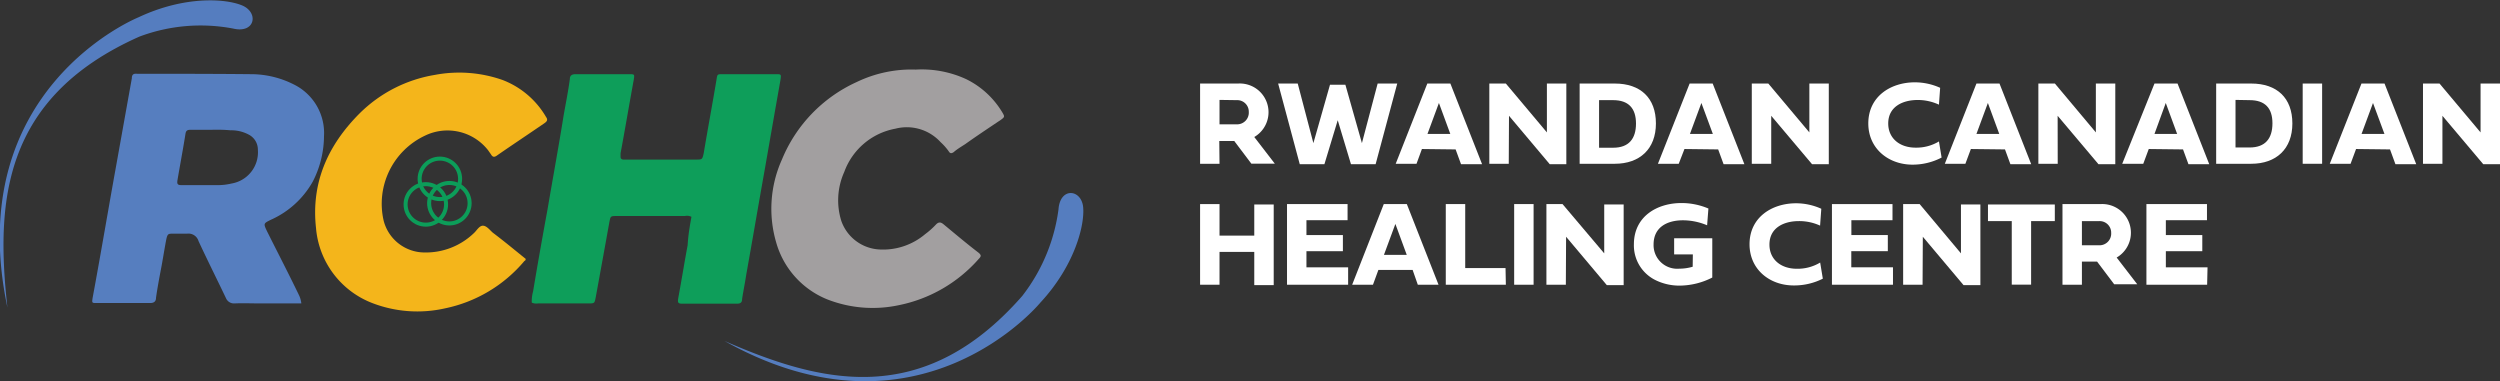
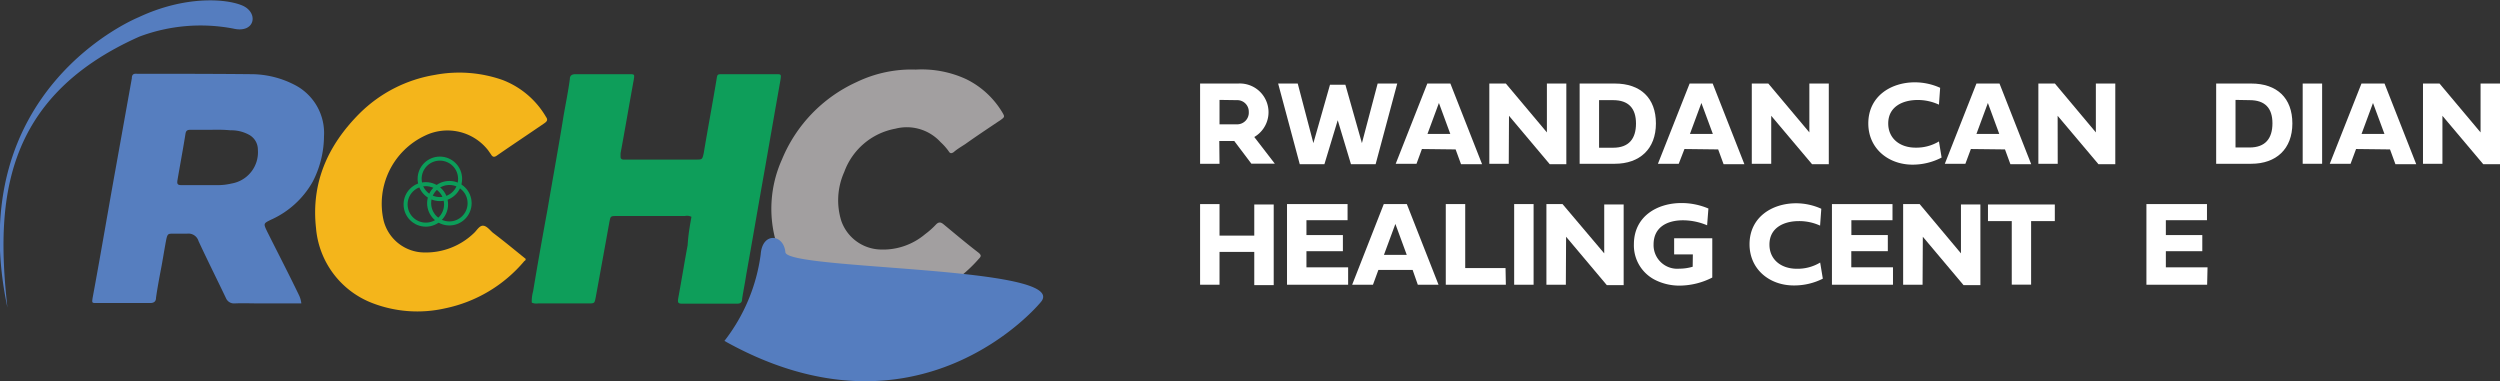
<svg xmlns="http://www.w3.org/2000/svg" id="Layer_1" data-name="Layer 1" viewBox="0 0 310.04 47.28">
  <rect x="0" y="0" width="310.04" height="47.28" fill="#333333" stroke="none" />
  <defs>
    <style>.cls-1{isolation:isolate;}.cls-2{fill:#fff;}.cls-3{fill:#567ebf;}.cls-4{fill:#0e9e5a;}.cls-5{fill:#f4b51b;}.cls-6{fill:#a29fa0;}.cls-7{fill:none;stroke:#0c9d59;stroke-miterlimit:10;stroke-width:0.5px;}.cls-8{fill:#557dbf;}</style>
  </defs>
  <title>RCHC colour logo</title>
  <g id="Rwandan_Canadian_Healing_centre" data-name="Rwandan Canadian Healing centre" class="cls-1">
    <g class="cls-1">
      <path class="cls-2" d="M172.05,34.89h-2.41V24.94h4.72a3.56,3.56,0,0,1,2,6.63l2.55,3.31H176l-2.12-2.81h-1.86Zm0-7.92V30h2.15a1.45,1.45,0,0,0,1.48-1.54A1.43,1.43,0,0,0,174.2,27Z" transform="translate(-20.81 -14.58)" />
      <path class="cls-2" d="M179.32,24.94h2.43l1.94,7.39,2.06-7.24h1.91l2.05,7.24,1.95-7.39h2.43l-2.68,10h-3.06l-1.64-5.45-1.65,5.45H182Z" transform="translate(-20.81 -14.58)" />
      <path class="cls-2" d="M197.15,33.06l-.67,1.83H193.9l3.92-9.95h2.86l3.93,10H202l-.67-1.83Zm3.52-1.87-1.41-3.84-1.42,3.84Z" transform="translate(-20.81 -14.58)" />
      <path class="cls-2" d="M207.92,34.89h-2.41V24.94h2.05L212.65,31V24.94h2.41v10H213l-5.05-6Z" transform="translate(-20.81 -14.58)" />
      <path class="cls-2" d="M216.71,34.89V24.94h4.36c3.19,0,5.1,1.79,5.1,4.95s-2,5-5.1,5ZM219.12,27v5.9h1.75c1.93,0,2.83-1.1,2.83-3S222.76,27,220.87,27Z" transform="translate(-20.81 -14.58)" />
      <path class="cls-2" d="M229.71,33.06,229,34.89h-2.58l3.93-9.95h2.86l3.93,10h-2.58l-.67-1.83Zm3.52-1.87-1.42-3.84-1.42,3.84Z" transform="translate(-20.81 -14.58)" />
      <path class="cls-2" d="M240.47,34.89h-2.41V24.94h2.05L245.2,31V24.94h2.41v10h-2.08l-5.06-6Z" transform="translate(-20.81 -14.58)" />
      <path class="cls-2" d="M258.28,24.79a7.62,7.62,0,0,1,3.14.68l-.15,2.09a6.23,6.23,0,0,0-2.63-.58c-1.86,0-3.66.82-3.66,2.91,0,1.86,1.44,3,3.39,3a5.41,5.41,0,0,0,2.9-.77l.33,2A7.78,7.78,0,0,1,258,35c-3,0-5.49-2-5.49-5.11C252.51,26.52,255.31,24.79,258.28,24.79Z" transform="translate(-20.81 -14.58)" />
      <path class="cls-2" d="M265.23,33.06l-.68,1.83H262l3.92-9.95h2.86l3.93,10h-2.58l-.67-1.83Zm3.52-1.87-1.41-3.84-1.42,3.84Z" transform="translate(-20.81 -14.58)" />
      <path class="cls-2" d="M276,34.89h-2.4V24.94h2.05L280.73,31V24.94h2.41v10h-2.09l-5.06-6Z" transform="translate(-20.81 -14.58)" />
-       <path class="cls-2" d="M287.29,33.06l-.68,1.83H284L288,24.94h2.86l3.93,10h-2.58l-.67-1.83Zm3.52-1.87-1.41-3.84L288,31.19Z" transform="translate(-20.81 -14.58)" />
      <path class="cls-2" d="M295.65,34.89V24.94H300c3.19,0,5.1,1.79,5.1,4.95s-2,5-5.1,5Zm2.4-7.92v5.9h1.75c1.93,0,2.83-1.1,2.83-3S301.69,27,299.8,27Z" transform="translate(-20.81 -14.58)" />
      <path class="cls-2" d="M308.79,34.89h-2.41V24.94h2.41Z" transform="translate(-20.81 -14.58)" />
      <path class="cls-2" d="M313,33.06l-.68,1.83h-2.58l3.93-9.95h2.86l3.93,10h-2.58l-.67-1.83Zm3.52-1.87-1.42-3.84-1.42,3.84Z" transform="translate(-20.81 -14.58)" />
      <path class="cls-2" d="M323.71,34.89H321.3V24.94h2.05L328.44,31V24.94h2.41v10h-2.08l-5.06-6Z" transform="translate(-20.81 -14.58)" />
    </g>
    <g class="cls-1">
      <path class="cls-2" d="M172.05,49.89h-2.41v-10h2.41V43.8h4.31V39.94h2.41v10h-2.41V45.82h-4.31Z" transform="translate(-20.81 -14.58)" />
      <path class="cls-2" d="M188,49.89h-7.58v-10h7.51v2h-5.1v1.84h4.52v2h-4.52v2H188Z" transform="translate(-20.81 -14.58)" />
      <path class="cls-2" d="M191.75,48.06l-.67,1.83H188.5l3.92-10h2.86l3.93,10h-2.57L196,48.06Zm3.52-1.87-1.41-3.84-1.42,3.84Z" transform="translate(-20.81 -14.58)" />
      <path class="cls-2" d="M207.56,49.89h-7.45v-10h2.41v7.93h5Z" transform="translate(-20.81 -14.58)" />
      <path class="cls-2" d="M211,49.89h-2.41v-10H211Z" transform="translate(-20.81 -14.58)" />
      <path class="cls-2" d="M215,49.89h-2.41v-10h2L219.76,46V39.94h2.41v10h-2.09l-5.05-6Z" transform="translate(-20.81 -14.58)" />
      <path class="cls-2" d="M230.75,46.13h-2.32v-2h4.73V49a9,9,0,0,1-4,1,6.68,6.68,0,0,1-3-.66,4.79,4.79,0,0,1-2.72-4.47c0-3.43,2.85-5.11,5.9-5.11a8.56,8.56,0,0,1,3.34.68l-.16,2.08a7.73,7.73,0,0,0-3-.62c-1.91,0-3.64.82-3.64,3a2.93,2.93,0,0,0,3.18,3,5.92,5.92,0,0,0,1.67-.24Z" transform="translate(-20.81 -14.58)" />
      <path class="cls-2" d="M243.55,39.79a7.61,7.61,0,0,1,3.13.68l-.15,2.09A6.19,6.19,0,0,0,243.9,42c-1.86,0-3.65.82-3.65,2.91,0,1.86,1.44,3,3.39,3a5.41,5.41,0,0,0,2.9-.77l.33,2a7.85,7.85,0,0,1-3.61.84c-3,0-5.48-2-5.48-5.11C237.78,41.52,240.57,39.79,243.55,39.79Z" transform="translate(-20.81 -14.58)" />
      <path class="cls-2" d="M255.57,49.89H248v-10h7.51v2h-5.1v1.84h4.52v2H250.4v2h5.17Z" transform="translate(-20.81 -14.58)" />
      <path class="cls-2" d="M259.24,49.89h-2.41v-10h2.05L264,46V39.94h2.41v10h-2.09l-5.05-6Z" transform="translate(-20.81 -14.58)" />
      <path class="cls-2" d="M270.3,42h-2.95V39.94h8.29V42H272.7v7.88h-2.4Z" transform="translate(-20.81 -14.58)" />
-       <path class="cls-2" d="M279,49.89h-2.41v-10h4.72a3.56,3.56,0,0,1,2,6.63l2.55,3.31H283l-2.12-2.81H279ZM279,42V45h2.15a1.45,1.45,0,0,0,1.48-1.54A1.43,1.43,0,0,0,281.17,42Z" transform="translate(-20.81 -14.58)" />
      <path class="cls-2" d="M294.53,49.89H287v-10h7.51v2h-5.1v1.84h4.52v2h-4.52v2h5.17Z" transform="translate(-20.81 -14.58)" />
    </g>
  </g>
  <g id="RCHC_Logo-01" data-name="RCHC Logo-01">
    <path id="Path_1" data-name="Path 1" class="cls-3" d="M58.18,52.21h-5c-1.13,0-2.2-.05-3.33,0a1.07,1.07,0,0,1-1-.62c-1.12-2.35-2.3-4.7-3.42-7.11A1.3,1.3,0,0,0,44,43.56c-.57,0-1.18,0-1.74,0s-.67,0-.82.67c-.26,1.33-.46,2.71-.72,4-.2,1.07-.41,2.2-.56,3.27,0,.41-.2.66-.72.66H32.81c-.61,0-.61,0-.51-.66,1-5.37,1.89-10.69,2.86-16.06.67-3.73,1.33-7.42,2-11.15,0-.46.2-.61.66-.56,4.76,0,9.46,0,14.22.05a11.73,11.73,0,0,1,5.22,1.28,6.71,6.71,0,0,1,3.73,6.44,12.47,12.47,0,0,1-1.38,5.58,11.17,11.17,0,0,1-5.22,4.76c-.92.46-.92.46-.46,1.43,1.33,2.66,2.71,5.32,4,8A3.23,3.23,0,0,1,58.18,52.21ZM47,30.68H44.37c-.36,0-.51.15-.56.51-.31,1.95-.67,3.84-1,5.78-.05.41,0,.57.51.57h4.46a7.32,7.32,0,0,0,1.74-.2,3.93,3.93,0,0,0,3.27-4.2,2.09,2.09,0,0,0-1.18-1.89,4.54,4.54,0,0,0-2.2-.51A19.24,19.24,0,0,0,47,30.68Z" transform="translate(-20.81 -14.58)" />
    <path id="Path_2" data-name="Path 2" class="cls-4" d="M106.56,41.47a1.21,1.21,0,0,0-.82-.1H97.3c-.77,0-.77,0-.92.77-.56,3.12-1.12,6.19-1.69,9.31-.15.76-.15.76-.92.76H87.53a1.37,1.37,0,0,1-.77-.1,4.31,4.31,0,0,1,.16-1.38c.56-3.37,1.17-6.8,1.79-10.17.66-3.89,1.38-7.78,2-11.67.26-1.48.57-3,.77-4.5,0-.46.26-.61.72-.61h6.6c.71,0,.71,0,.61.67-.56,3.06-1.07,6.08-1.64,9.15,0,.15,0,.31,0,.41s0,.31.31.36h9c.82,0,.82,0,1-.77.51-3.07,1.08-6.09,1.59-9.15.1-.67.1-.67.76-.67h6.6c.67,0,.67,0,.57.72-.67,3.78-1.33,7.57-2,11.4-.76,4.24-1.48,8.49-2.25,12.78-.15,1-.36,2-.51,3,0,.41-.2.56-.61.56h-6.86c-.51,0-.51-.2-.46-.61.41-2.2.77-4.45,1.18-6.65C106.15,43.82,106.35,42.64,106.56,41.47Z" transform="translate(-20.81 -14.58)" />
    <path id="Path_3" data-name="Path 3" class="cls-5" d="M86,46.68c0,.1,0,.2-.15.26A17.45,17.45,0,0,1,76,52.82a15.53,15.53,0,0,1-8.9-.61A10.94,10.94,0,0,1,60,42.85c-.62-5.63,1.48-10.28,5.42-14.22a17.21,17.21,0,0,1,9.31-4.76,16.24,16.24,0,0,1,8.38.62,10.63,10.63,0,0,1,5.42,4.6c.26.36.1.56-.2.77-1.94,1.33-3.93,2.65-5.88,4-.35.26-.56.2-.76-.15l-.36-.51a6.39,6.39,0,0,0-7.83-1.79,9.33,9.33,0,0,0-5.11,10.54,5.25,5.25,0,0,0,5,3.94,8.59,8.59,0,0,0,6.19-2.4c.35-.31.66-.92,1.12-.92s.87.56,1.23.87C83.39,44.54,84.67,45.61,86,46.68Z" transform="translate(-20.81 -14.58)" />
    <path id="Path_4" data-name="Path 4" class="cls-6" d="M134.38,23.21a13.17,13.17,0,0,1,6.24,1.18,10.7,10.7,0,0,1,4.5,4.14c.3.51.3.56-.2.92-1.49,1-3,2-4.4,3-.46.3-1,.61-1.44,1-.3.2-.46.15-.61-.1a7,7,0,0,0-1-1.13,5.67,5.67,0,0,0-5.62-1.68,8.35,8.35,0,0,0-6.34,5.37,8.56,8.56,0,0,0-.36,6.08,5.3,5.3,0,0,0,4.75,3.53,8.08,8.08,0,0,0,5.63-1.89,10.11,10.11,0,0,0,1.38-1.23c.31-.3.56-.3.92,0,1.43,1.18,2.87,2.4,4.35,3.53.36.31.31.46,0,.77a17.88,17.88,0,0,1-9.92,5.73,15.46,15.46,0,0,1-8.85-.72,10.77,10.77,0,0,1-6.34-7.06,14.87,14.87,0,0,1,.71-10.28,18.12,18.12,0,0,1,9.26-9.61A15.65,15.65,0,0,1,134.38,23.21Z" transform="translate(-20.81 -14.58)" />
    <g id="Group_2" data-name="Group 2">
      <circle id="Ellipse_1" data-name="Ellipse 1" class="cls-7" cx="54.55" cy="22.18" r="2.51" />
      <circle id="Ellipse_2" data-name="Ellipse 2" class="cls-7" cx="55.73" cy="25.2" r="2.51" />
      <circle id="Ellipse_3" data-name="Ellipse 3" class="cls-7" cx="52.81" cy="25.35" r="2.51" />
    </g>
    <path id="Path_5" data-name="Path 5" class="cls-8" d="M38,16.72s-22,8.84-16.27,36c-1.43-12.94-.71-26,16.37-33.6a21.57,21.57,0,0,1,11.61-1c2.76.66,3.22-2,1.12-2.87S43.65,14.06,38,16.72Z" transform="translate(-20.81 -14.58)" />
-     <path id="Path_6" data-name="Path 6" class="cls-8" d="M149.83,52.11s-15,18.3-39.18,4.75c11.92,5.22,24.6,8.49,36.93-5.57a22.26,22.26,0,0,0,4.5-10.74c.2-2.82,2.86-2.51,3.06-.26S154.07,47.55,149.83,52.11Z" transform="translate(-20.81 -14.58)" />
+     <path id="Path_6" data-name="Path 6" class="cls-8" d="M149.83,52.11s-15,18.3-39.18,4.75a22.26,22.26,0,0,0,4.5-10.74c.2-2.82,2.86-2.51,3.06-.26S154.07,47.55,149.83,52.11Z" transform="translate(-20.81 -14.58)" />
  </g>
</svg>